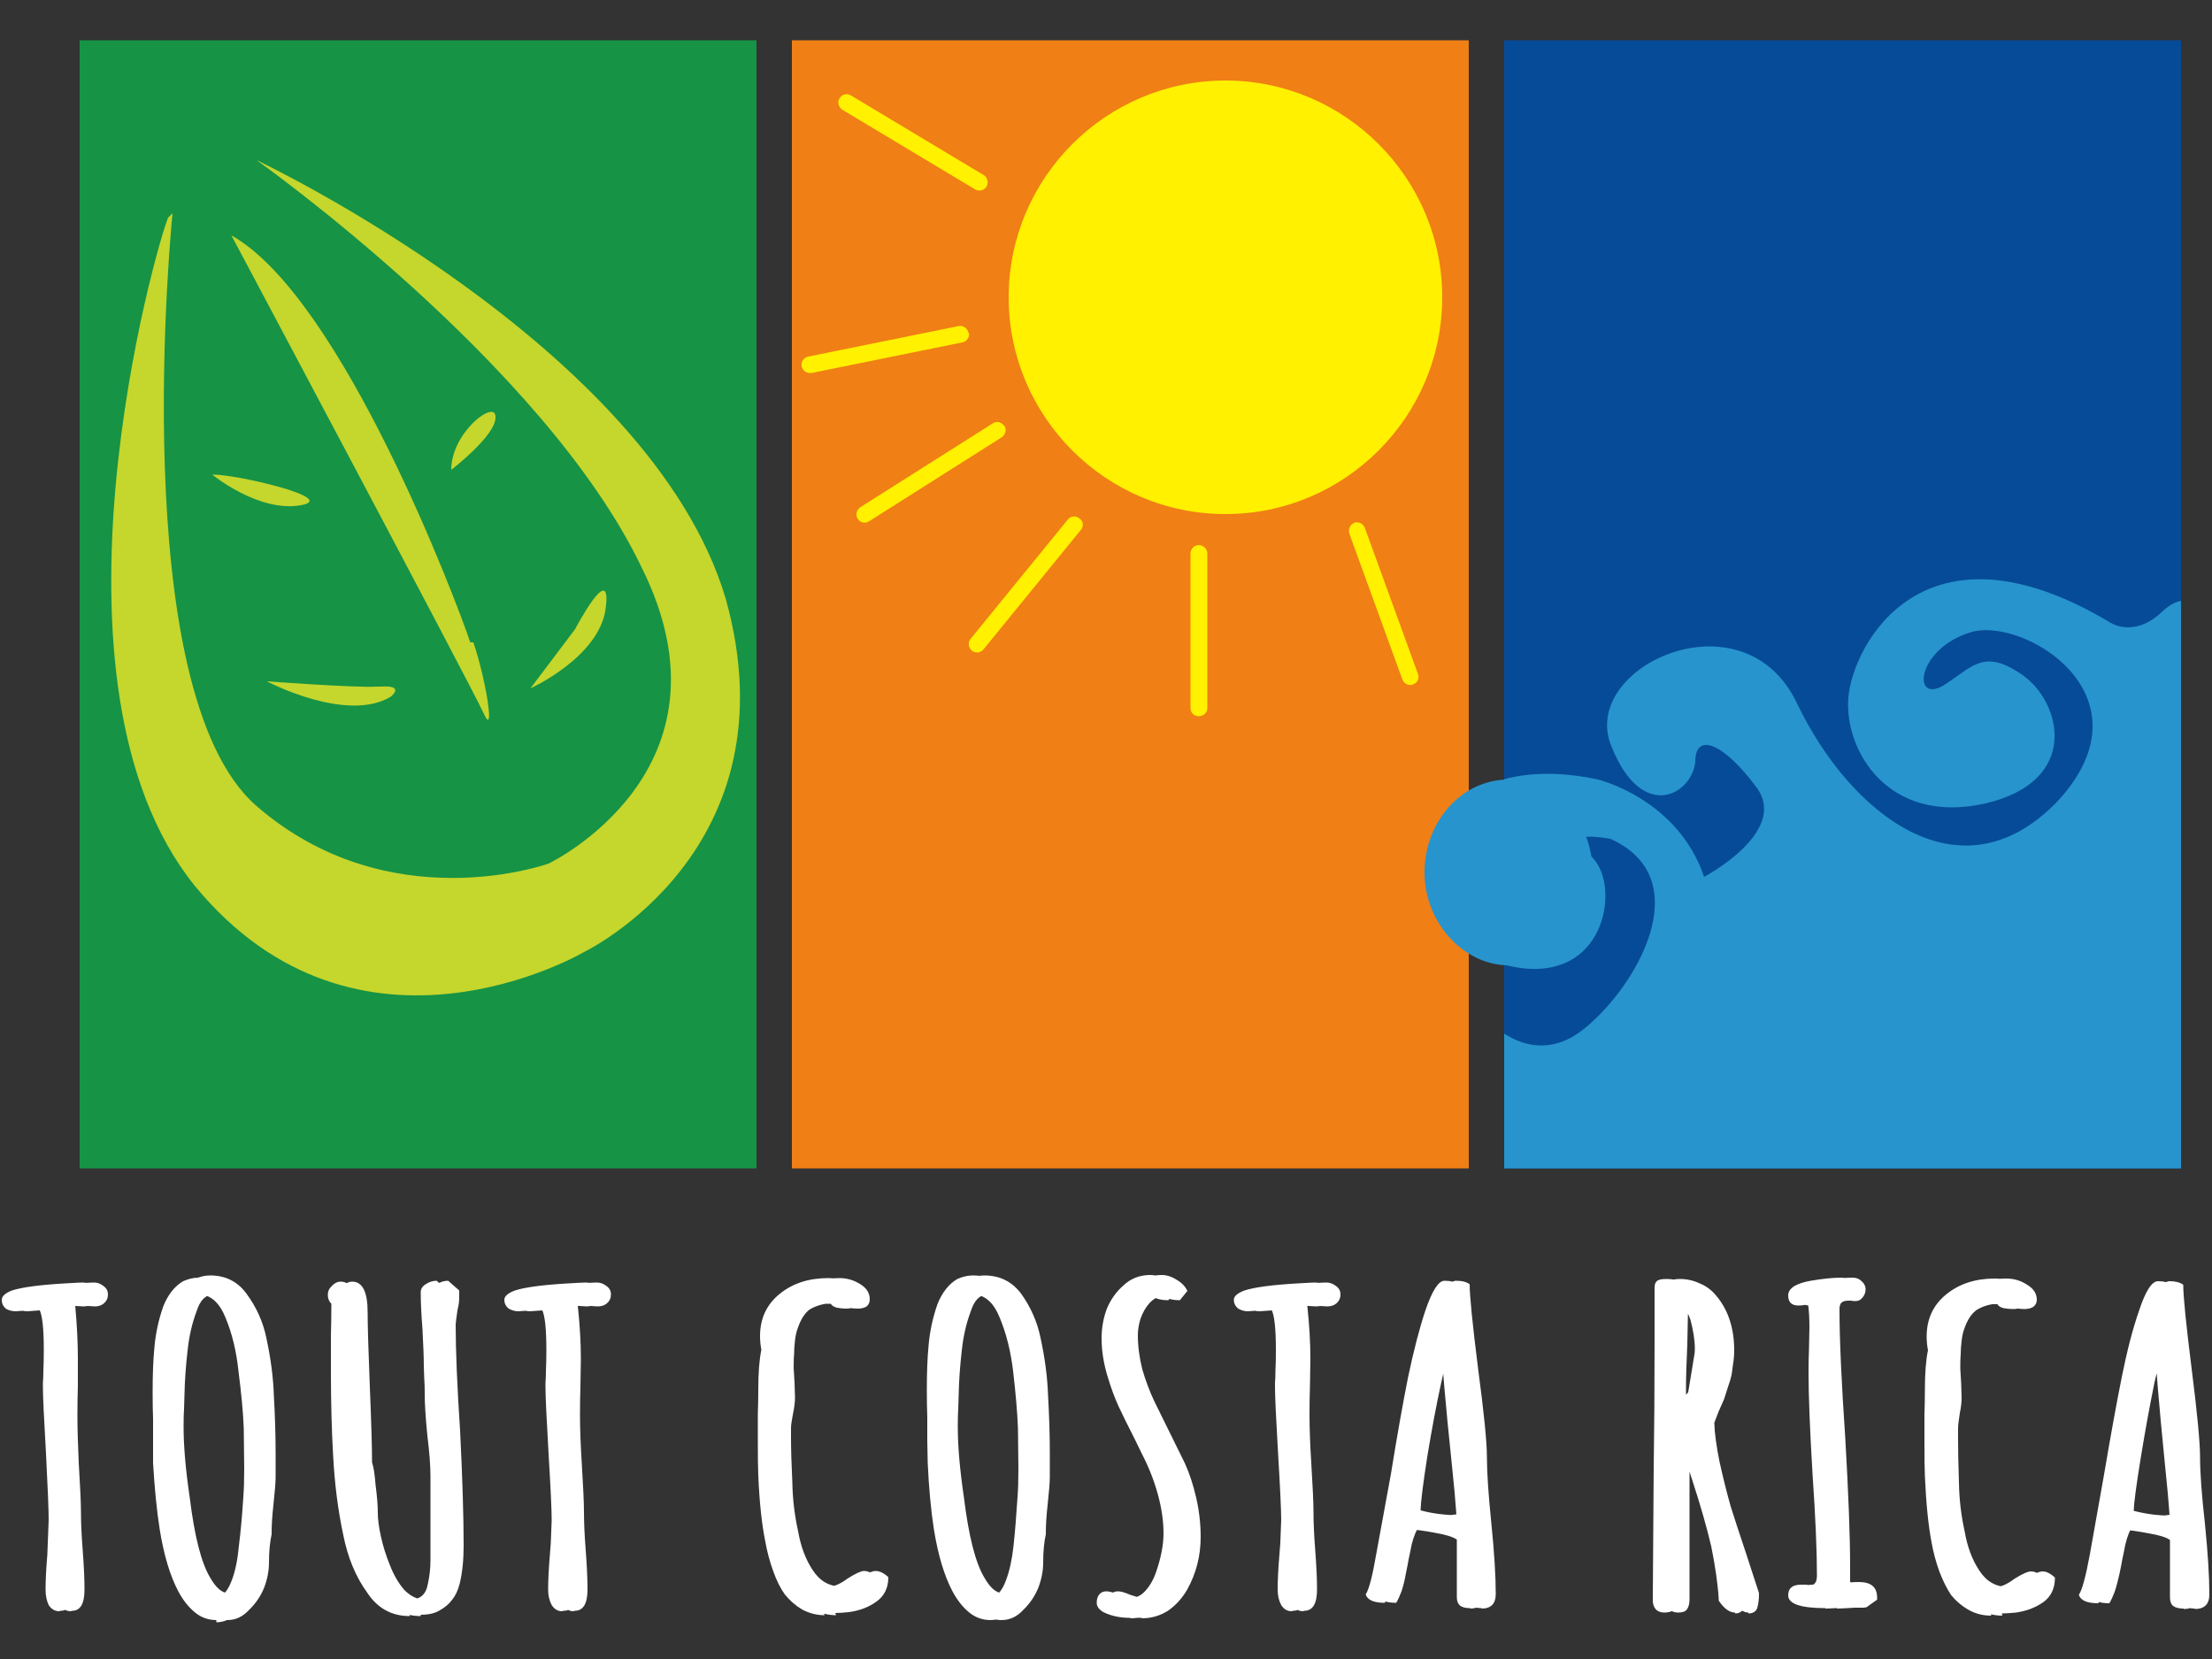
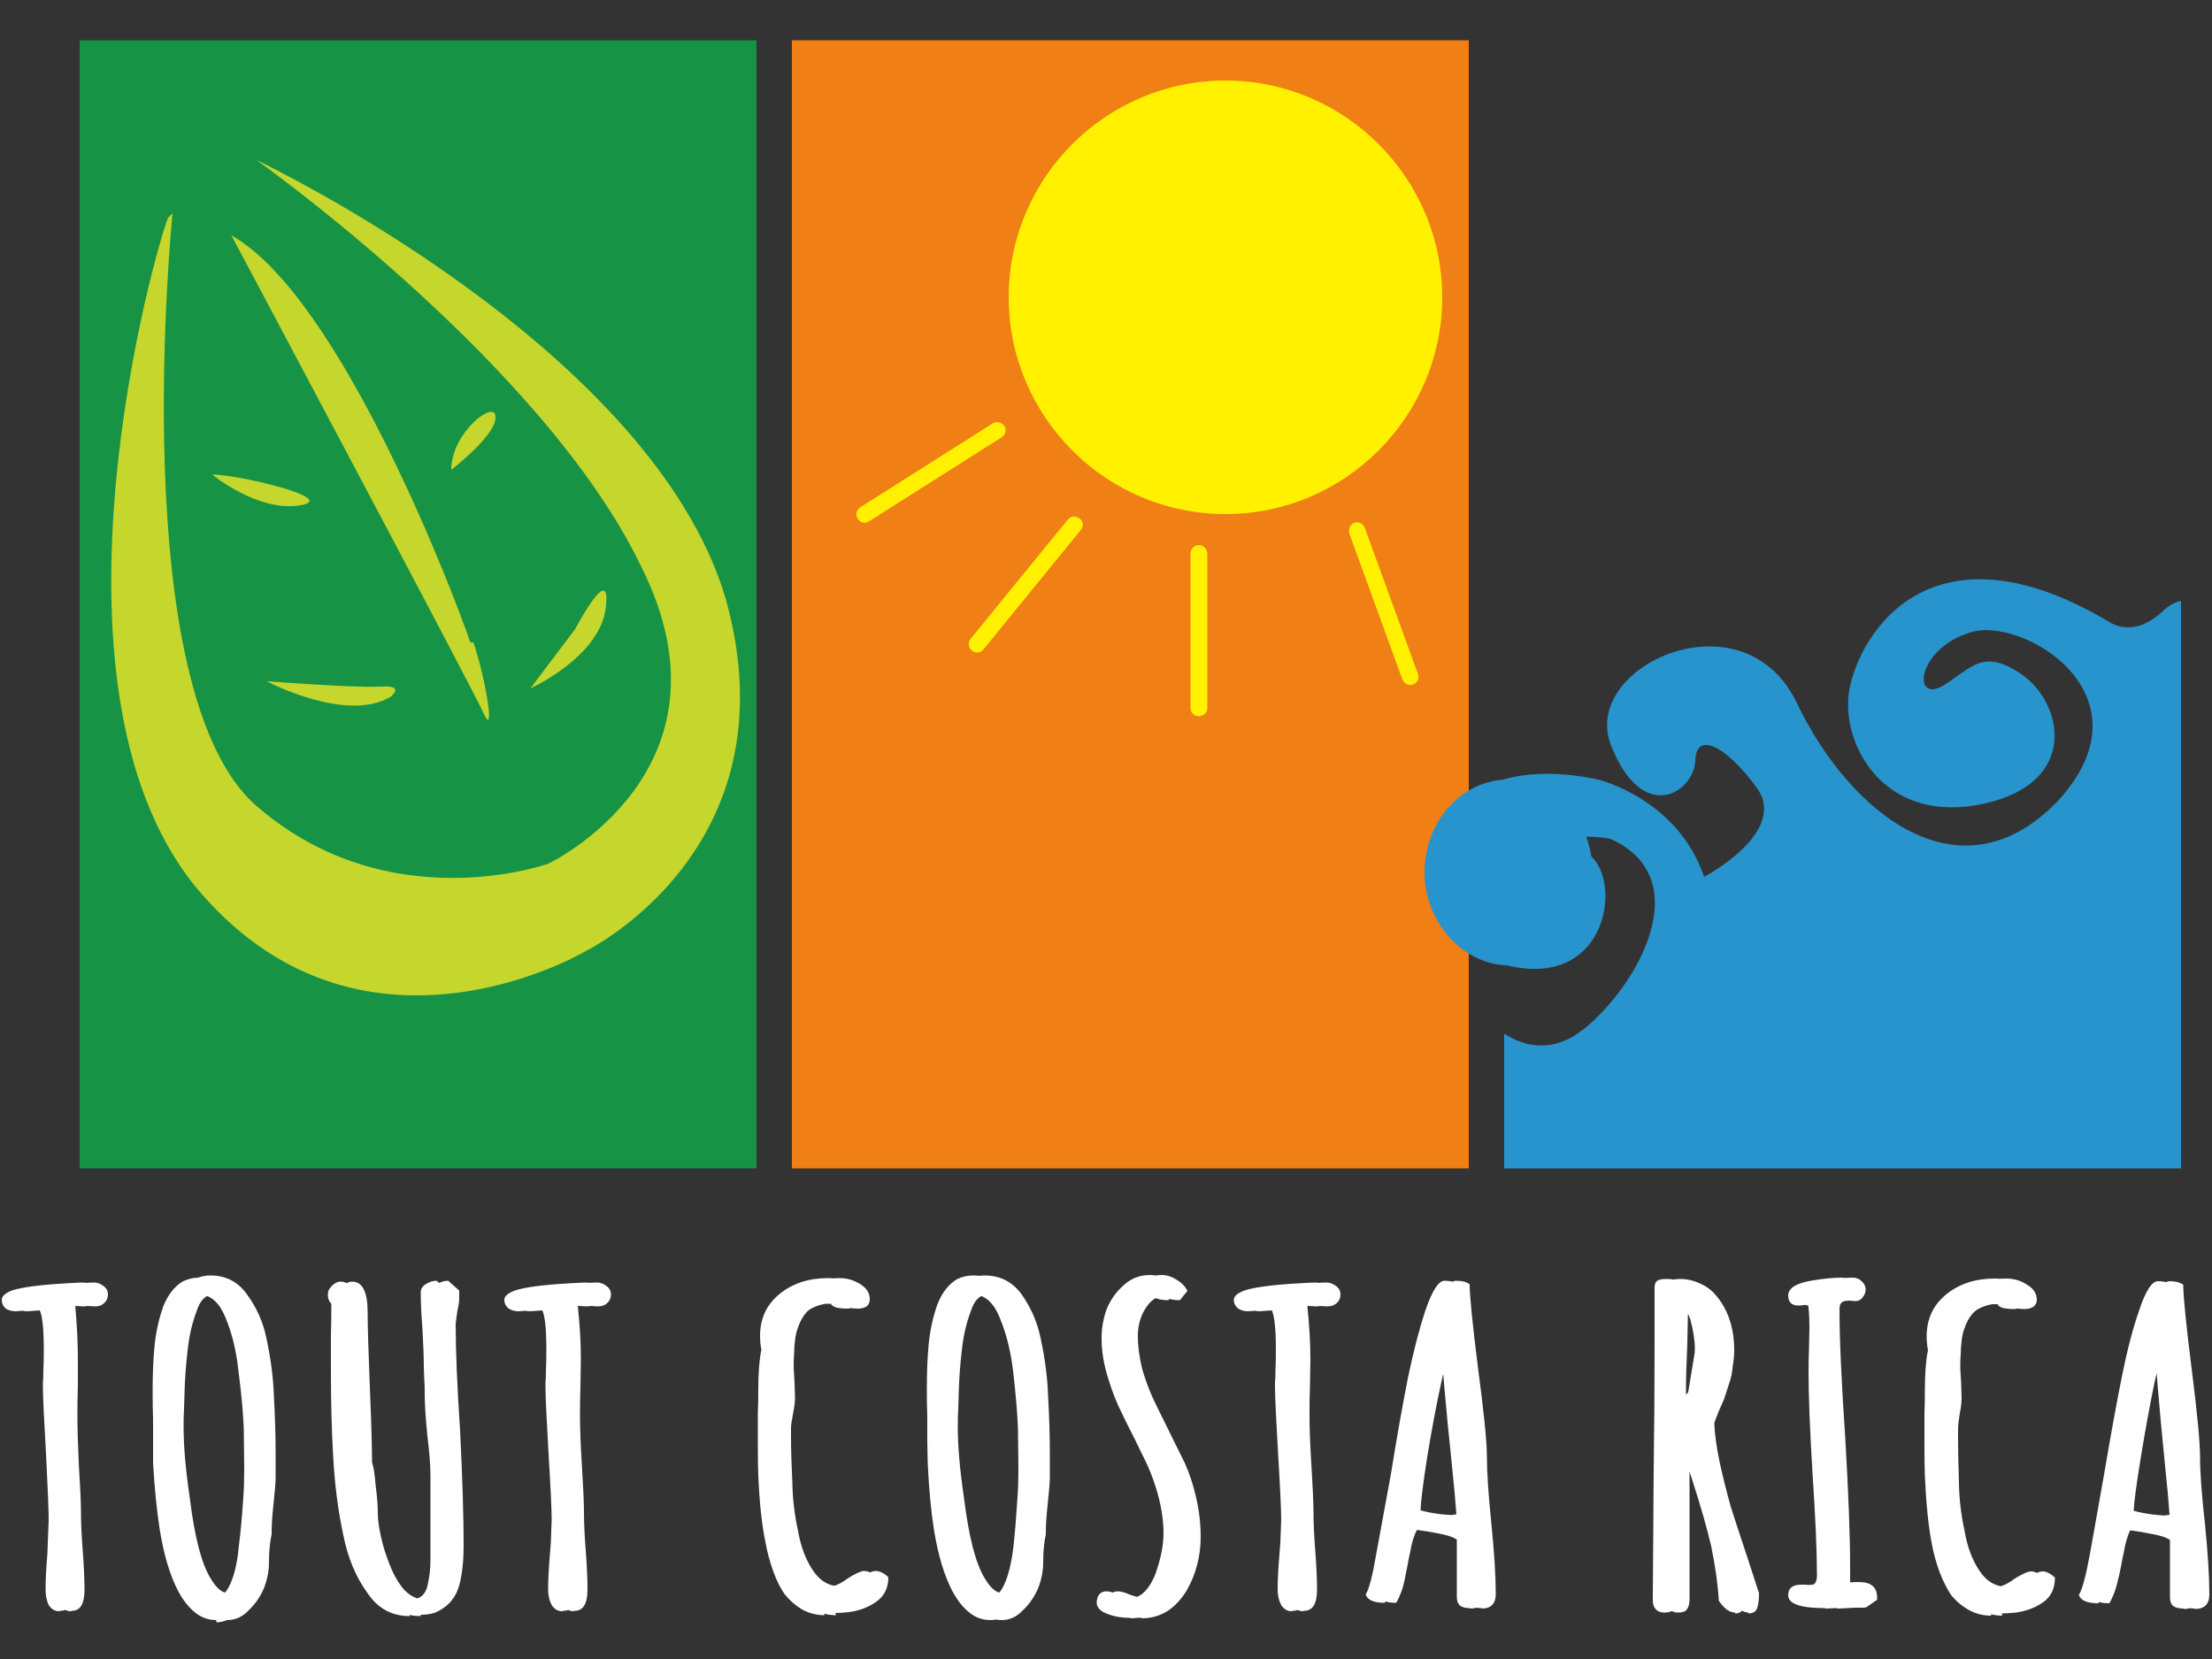
<svg xmlns="http://www.w3.org/2000/svg" version="1.2" viewBox="0 0 500 375">
  <rect x="0" y="0" width="500" height="375" fill="#333333" stroke="none" />
  <defs>
    <clipPath id="cp1">
      <path d="m171 .91v255h-153v-255z" />
    </clipPath>
    <clipPath id="cp2">
      <path d="m332 .91v255h-153v-255z" />
    </clipPath>
    <clipPath id="cp3">
      <path d="m493 .91v255h-153v-255z" />
    </clipPath>
  </defs>
  <style>.text {
		fill: #fff;
	}
    .s4{fill:#fff100}.s6{fill:#2794cd}</style>
  <g transform="translate(0 8.2)">
    <path class="text" d="m16 356q-1.5 0-2.4-1.4-.8-1.5-.8-3.5 0-3.2.4-7.9l.2-2.6.2-5.2q0-3.4-.7-15-.6-12-.6-15v-1.1q.1-.9.1-2.6.1-2 .1-4.8 0-7.2-1-9.1-.6 0-2.6.2l-2.7.2q-1.3 0-2.3-.6-1-.8-1-2t2.4-2.1q3.4-1.1 12-1.6 3.3-.2 4-.2 1.1 0 2.1.8 1 .7 1 1.9t-.9 2q-.8.7-2 .7l-1.8-.1q-.8-.1-1.8-.1h-.9q.6 6.6.6 12v6.3q-.1 2.8-.1 6.3 0 4.7.3 11 .5 8.1.5 11 0 3.7.4 8.8.4 5.2.4 8.8 0 4.8-2.8 4.8zm-2.6 0q-1.5 0-2.4-1.4-.7-1.5-.7-3.5 0-3.2.4-7.9l.3-7.8q0-3.4-.6-15-.7-12-.7-15v-1.1q.1-.9.1-2.6.1-2 .1-4.8 0-7.2-1-9.1-.6 0-2.6.2l-2.7.2q-1.3 0-2.3-.6-.9-.8-.9-2t2.3-2.1q3.4-1.1 12-1.6 3.3-.2 4-.2 1.2 0 2.1.8 1 .7 1 1.9t-.9 2q-.7.7-2 .7l-1.8-.1q-.8-.1-1.7-.1h-1q.7 6.6.7 12l-.1 6.3q-.1 2.8-.1 6.3 0 4.7.4 11 .5 8.1.5 11 0 3.7.3 8.8.4 5.2.4 8.8 0 4.8-2.8 4.8zm38 2q-2.6 0-4.8-1.7-2.1-1.8-3.7-4.8-2.8-5.3-4.2-14-1-6.4-1.5-15l-.1-5.2v-5.3q-.1-2.5-.1-6.1 0-5.9.5-10 .4-4.7 2-9.3 1.6-4 4.5-5.7 1.8-.8 3.5-.8 5.2 0 8.2 4.1 3.4 4.6 4.5 10 1.5 6.9 1.7 13 .4 7 .4 13v5.5q0 1.7-.5 6.3-.4 3.6-.4 6.2v.4q-.6 2.7-.6 6.4 0 2.8-1.1 5.7-1.2 2.9-3.4 5-2.1 2.3-4.9 2.3zm.2-5.3q2 0 3.4-3.7 1.1-3.2 1.6-7.8.6-4.7 1-11 .2-2.5.2-6.5l-.1-9q-.2-5.3-1.2-13-.8-6.7-2.9-12-1-2.5-2.5-3.8-1.4-1.4-3.1-1.4-2.4 0-3.6 3.8-1.5 4-2 8.8-.6 5.2-.7 9.9l-.1 3.3q-.1 1.3-.1 3.7v.4q0 6.5 1.4 16 1.6 13 4.6 18 2 3.5 4.1 3.5zm-2.7 5.3q-2.7 0-4.8-1.7-2.2-1.8-3.8-4.8-2.8-5.3-4.2-14-1-6.4-1.5-15v-10q-.1-2.5-.1-6.1 0-5.9.4-10 .4-4.7 2-9.3 1.6-4 4.5-5.7 1.8-.8 3.5-.8 5.2 0 8.3 4.1 3.3 4.6 4.4 10 1.5 6.9 1.7 13 .4 7 .4 13v5.5q0 1.7-.5 6.3-.4 3.6-.4 6.2v.4q-.5 2.7-.5 6.4 0 2.8-1.2 5.7t-3.3 5q-2.2 2.3-4.9 2.3zm.2-5.3q1.9 0 3.3-3.7 1.2-3.2 1.6-7.8.6-4.7 1-11 .2-2.5.2-6.5l-.1-9q-.2-5.3-1.2-13-.7-6.7-2.9-12-1-2.5-2.4-3.8-1.5-1.4-3.2-1.4-2.4 0-3.6 3.8-1.5 4-2 8.8-.5 5.2-.6 9.9l-.1 3.3q-.1 1.3-.1 3.7v.4q0 6.5 1.3 16 1.6 13 4.6 18 2 3.5 4.2 3.5zm46 4.4q-6 0-9.6-5.3-3.8-5.4-5.4-13-1.7-8.4-2.2-18-.5-8.6-.5-19v-8.1q.1-3.4.1-7.2-.8-.8-.8-2t.9-2q.9-1 2-1 3.5 0 3.5 6.9 0 4.5.5 17 .5 12 .5 17 .5 1.3.8 5.1.5 3.8.5 6.3 0 2.1.7 5.3t2 6.4q1.3 3.4 3.3 5.7 2.1 2.1 4.3 2.1 1.4 0 2.3-.8 1-.9 1.3-2.6.5-2.7.5-5.4v-19q0-3.6-.6-9.2-.6-6.1-.6-9.3v-.7q0-1.5-.1-2.8l-.1-2.8q0-2.8-.3-8.4-.4-5-.4-8.4 0-1.1 1.1-1.8 1.1-.8 2.5-.8l2.5 2.2v1.7q0 1.2-.4 2.8-.4 2.8-.4 3.2 0 8.9 1 24 .8 16 .8 26 0 4.9-.9 8.6-.6 2.3-1.7 3.6-1 1.4-2.8 2.4-1.6 1-4.3 1zm-2.5 0q-6.1 0-9.6-5.3-3.9-5.4-5.4-13-1.8-8.4-2.3-18-.5-8.6-.5-19v-8.1q.1-3.4.1-7.2-.8-.8-.8-2t.9-2q.9-1 2-1 3.5 0 3.5 6.9 0 4.5.5 17 .5 12 .5 17 .5 1.3.9 5.1.5 3.8.5 6.3 0 2.1.6 5.3.7 3.2 2 6.4 1.3 3.4 3.3 5.7 2.1 2.1 4.3 2.1 1.4 0 2.3-.8 1-.9 1.3-2.6.6-2.7.6-5.4v-19q0-3.6-.7-9.2-.6-6.1-.6-9.3v-.7q0-1.5-.1-2.8l-.1-2.8q0-2.8-.3-8.4-.4-5-.4-8.4 0-1.1 1.1-1.8 1.2-.8 2.5-.8l2.5 2.2v1.7q0 1.2-.4 2.8-.4 2.8-.4 3.2 0 8.9 1 24 .9 16 .9 26 0 4.9-1 8.6-.6 2.3-1.7 3.6-1 1.4-2.7 2.4t-4.3 1zm37-1.1q-1.4 0-2.3-1.4-.8-1.5-.8-3.5 0-3.2.4-7.9l.2-2.6.2-5.2q0-3.4-.7-15-.7-12-.7-15v-1.1q.1-.9.1-2.6.1-2 .1-4.8 0-7.2-1-9.1-.6 0-2.5.2l-2.8.2q-1.2 0-2.2-.6-1-.8-1-2t2.3-2.1q3.5-1.1 12-1.6 3.3-.2 4-.2 1.2 0 2.2.8 1 .7 1 1.9t-.9 2q-.8.7-2.1.7l-1.7-.1q-.8-.1-1.8-.1h-1q.7 6.6.7 12l-.1 6.3q-.1 2.8-.1 6.3 0 4.7.4 11 .5 8.1.5 11 0 3.7.4 8.8.4 5.2.4 8.8 0 4.8-2.9 4.8zm-2.6 0q-1.4 0-2.3-1.4-.8-1.5-.8-3.5 0-3.2.4-7.9l.2-2.6.2-5.2q0-3.4-.7-15-.7-12-.7-15v-1.1q.1-.9.1-2.6.1-2 .1-4.8 0-7.2-1-9.1-.5 0-2.5.2l-2.8.2q-1.2 0-2.2-.6-1-.8-1-2t2.4-2.1q3.4-1.1 12-1.6 3.4-.2 4-.2 1.2 0 2.2.8 1 .7 1 1.9t-.9 2q-.8.7-2.1.7l-1.7-.1q-.8-.1-1.8-.1h-1q.7 6.6.7 12l-.1 6.3q-.1 2.8-.1 6.3 0 4.7.4 11 .5 8.1.5 11 0 3.7.4 8.8.4 5.2.4 8.8 0 4.8-2.9 4.8zm62 .9q-2.7 0-5.1-1.3-2.2-1.3-3.9-3.4-1.5-2.1-2.7-5.2-1.1-3.3-1.7-6.7-1.2-5.8-1.6-15-.1-2.2-.1-7.7v-6.2q.1-2.6.1-5.4 0-5.8.7-9.1-.3-1.5-.3-3.1 0-5.9 4.4-9.5t11-3.6q2.5 0 4.7 1.4 2.1 1.3 2.1 3.4 0 1-.7 1.6-.8.5-2 .5-1 0-2.2-.2-1-.3-1.3-.9h-1.3v-.2q-3.6 0-6.1 1.5-1.7 1.3-2.7 4.3-.4 1-.6 2.7t-.2 3q-.1.8-.1 3.2l.2 3.4.1 3.3q0 1.5-.4 3.4-.5 2.5-.5 3.5v2.3q0 3.8.3 10 .1 5.6 1.3 11 .9 5.2 3.3 8.8 2.4 3.7 6.4 3.7 1.6 0 4.1-1.8 2.6-1.7 3.7-1.7 1.4 0 2.9 1.4 0 3.7-2.8 5.6-2.5 1.8-6.1 2.3-1.9.2-3.1.2zm-2.6 0q-2.7 0-5.1-1.3-2.2-1.3-3.9-3.4-1.5-2.1-2.6-5.2-1.2-3.3-1.8-6.7-1.2-5.8-1.6-15-.1-2.2-.1-7.7v-6.2q.1-2.6.1-5.4 0-5.8.7-9.1-.3-1.5-.3-3.1 0-5.9 4.4-9.5t11-3.6q2.6 0 4.7 1.4 2.2 1.3 2.2 3.4 0 1-.8 1.6-.8.5-2 .5-1 0-2.1-.2-1.1-.3-1.4-.9h-1.3v-.2q-3.6 0-6.1 1.5-1.7 1.3-2.7 4.3-.4 1-.6 2.7t-.2 3q-.1.8-.1 3.2l.2 3.4.1 3.3q0 1.5-.4 3.4-.5 2.5-.5 3.5v2.3q0 3.8.3 10 .1 5.6 1.3 11 .9 5.2 3.3 8.8 2.4 3.7 6.4 3.7 1.7 0 4.1-1.8 2.7-1.7 3.7-1.7 1.4 0 2.9 1.4 0 3.7-2.8 5.6-2.5 1.8-6 2.3-2 .2-3.2.2zm40 1.1q-2.6 0-4.8-1.7-2.1-1.8-3.7-4.8-2.8-5.3-4.2-14-1-6.4-1.5-15l-.1-5.2v-5.3q-.1-2.5-.1-6.1 0-5.9.5-10 .4-4.7 2-9.3 1.6-4 4.5-5.7 1.8-.8 3.5-.8 5.2 0 8.3 4.1 3.3 4.6 4.4 10 1.5 6.9 1.7 13 .4 7 .4 13v5.5q0 1.7-.5 6.3-.4 3.6-.4 6.2v.4q-.6 2.7-.6 6.4 0 2.8-1.1 5.7-1.2 2.9-3.4 5-2.1 2.3-4.9 2.3zm.2-5.3q2 0 3.4-3.7 1.1-3.2 1.6-7.8.6-4.7 1-11 .2-2.5.2-6.5l-.1-9q-.2-5.3-1.2-13-.7-6.7-2.9-12-1-2.5-2.4-3.8-1.5-1.4-3.2-1.4-2.4 0-3.6 3.8-1.5 4-2 8.8-.6 5.2-.7 9.9l-.1 3.3q-.1 1.3-.1 3.7v.4q0 6.5 1.4 16 1.6 13 4.6 18 2 3.5 4.1 3.5zm-2.7 5.3q-2.7 0-4.8-1.7-2.2-1.8-3.8-4.8-2.8-5.3-4.2-14-1-6.4-1.4-15l-.1-5.2v-5.3q-.1-2.5-.1-6.1 0-5.9.4-10 .4-4.7 2-9.3 1.6-4 4.5-5.7 1.8-.8 3.5-.8 5.2 0 8.3 4.1 3.3 4.6 4.4 10 1.5 6.9 1.7 13 .4 7 .4 13v5.5q0 1.7-.5 6.3-.3 3.6-.3 6.2v.4q-.6 2.7-.6 6.4 0 2.8-1.2 5.7t-3.3 5q-2.2 2.3-4.9 2.3zm.2-5.3q1.9 0 3.3-3.7 1.2-3.2 1.7-7.8.5-4.7.9-11 .2-2.5.2-6.5l-.1-9q-.2-5.3-1.1-13-.8-6.7-3-12-1-2.5-2.4-3.8-1.5-1.4-3.2-1.4-2.4 0-3.6 3.8-1.5 4-2 8.8-.5 5.2-.6 9.9l-.1 3.3q-.1 1.3-.1 3.7v.4q0 6.5 1.3 16 1.6 13 4.6 18 2 3.5 4.2 3.5zm34 4.8q-3.5 0-6.1-1.3-1.6-.9-1.6-2.1 0-1.1.6-1.8.6-.8 1.7-.8 1 0 2.8.8 2.1.7 2.6.7 1.8 0 3.3-1.5 1.6-1.7 2.5-4.3 1.7-4.9 1.7-8.8 0-4.2-1.3-8.9t-3.6-9.1l-1.5-3.1q-2.5-4.9-3.9-7.7-1.2-2.9-2.2-6.2-1.5-4.7-1.5-9.1 0-3.5 1.2-6.7 1.3-3.1 3.7-5.2 2.5-2.4 6.1-2.4 1.7 0 3.4 1.1 1.7 1 2.4 2.5l-1.7 2.1q-2.5 0-3.8-1-1.8.2-3.2 1.8-1.2 1.4-1.9 3.4-.6 1.9-.6 3.7 0 3.7 1 7.7 1.1 3.8 2.7 7.2l6.9 14q1.6 3.5 2.6 7.9t1 8.8q0 6.5-3.1 12-1.7 2.9-4.3 4.7-2.7 1.7-5.9 1.7zm-2.6 0q-3.5 0-6.1-1.3-1.5-.9-1.5-2.1 0-1.1.5-1.8.6-.8 1.7-.8 1 0 2.8.8 2.1.7 2.6.7 1.9 0 3.3-1.5 1.6-1.7 2.5-4.3 1.7-4.9 1.7-8.8 0-4.2-1.3-8.9t-3.6-9.1l-1.5-3.1q-2.5-4.9-3.8-7.7-1.3-2.9-2.3-6.2-1.5-4.7-1.5-9.1 0-3.5 1.2-6.7 1.3-3.1 3.7-5.2 2.5-2.4 6.1-2.4 1.8 0 3.4 1.1 1.7 1 2.4 2.5l-1.7 2.1q-2.5 0-3.8-1-1.8.2-3.1 1.8-1.3 1.4-2 3.4-.6 1.9-.6 3.7 0 3.7 1 7.7 1.1 3.8 2.7 7.2l6.9 14q1.7 3.5 2.6 7.9 1 4.4 1 8.8 0 6.5-3.1 12-1.7 2.9-4.3 4.7-2.7 1.7-5.9 1.7zm39-1.5q-1.4 0-2.3-1.4-.8-1.5-.8-3.5 0-3.2.4-7.9l.2-2.6.2-5.2q0-3.4-.7-15-.7-12-.7-15v-1.1q.1-.9.1-2.6.1-2 .1-4.8 0-7.2-1-9.1-.6 0-2.5.2l-2.8.2q-1.2 0-2.2-.6-1-.8-1-2t2.3-2.1q3.5-1.1 12-1.6 3.3-.2 4-.2 1.2 0 2.2.8 1 .7 1 1.9t-.9 2q-.8.7-2.1.7l-1.7-.1q-.8-.1-1.8-.1h-1q.7 6.6.7 12l-.1 6.3q-.1 2.8-.1 6.3 0 4.7.4 11 .5 8.1.5 11 0 3.7.4 8.8.4 5.2.4 8.8 0 4.8-2.9 4.8zm-2.6 0q-1.4 0-2.3-1.4-.8-1.5-.8-3.5 0-3.2.4-7.9l.2-2.6.2-5.2q0-3.4-.7-15-.7-12-.7-15v-1.1q.1-.9.1-2.6.1-2 .1-4.8 0-7.2-1-9.1-.6 0-2.5.2l-2.8.2q-1.2 0-2.2-.6-1-.8-1-2t2.4-2.1q3.4-1.1 12-1.6 3.4-.2 4-.2 1.2 0 2.2.8 1 .7 1 1.9t-.9 2q-.8.7-2.1.7l-1.7-.1q-.8-.1-1.8-.1h-1q.7 6.6.7 12l-.1 6.3q-.1 2.8-.1 6.3 0 4.7.4 11 .5 8.1.5 11 0 3.7.4 8.8.4 5.2.4 8.8 0 4.8-2.9 4.8zm43-.7q-1.6 0-2.4-.6-.6-.6-.6-1.9v-13q-1.3-.9-4.8-1.5-3.6-.7-6.7-.9-1.1 2-1.6 5l-.4 1.9q-.1.7-.6 3.1-.4 2.3-1 4.1-.6 1.6-1.2 2.6-3.7 0-4.3-1.9 1.1-1.6 2.4-9.2l3.3-18q2.1-13 3.9-22t3.9-15q2.3-6.7 4.3-6.7 2.1 0 3.1.8 0 3.9 1.9 19 2 15 2 20 0 5.2 1 15 1 9.9 1 16 0 3.3-3.2 3.3zm-5.1-21q.8 0 2-.2-.3-4.4-1-11-2.3-22-2.3-27v-.8q-1 1-2.7 8.9-1.7 7.8-3.2 17-1.4 9-1.5 12 4.1 1.1 8.7 1.1zm2.5 21q-1.6 0-2.3-.6t-.7-1.9v-13q-1.3-.9-4.8-1.5-3.6-.7-6.7-.9-1.1 2-1.6 5l-.4 1.9q-.1.7-.5 3.1-.5 2.3-1.1 4.1-.6 1.6-1.2 2.6-3.7 0-4.3-1.9 1.1-1.6 2.4-9.2l3.3-18q2.1-13 3.9-22 1.9-9 3.9-15 2.3-6.7 4.3-6.7 2.1 0 3.2.8 0 3.9 1.8 19 2 15 2 20 0 5.2 1.1 15 .9 9.9.9 16 0 3.3-3.2 3.3zm-5.1-21q.8 0 2-.2-.3-4.4-1-11-2.3-22-2.3-27v-.8q-.9 1-2.7 8.9-1.7 7.8-3.1 17-1.5 9-1.6 12 4.1 1.1 8.7 1.1zm68 22q-1.8 0-3.6-2.7v-.3q-.3-5.1-1.7-12-1.5-6.4-4.4-15-2.1-6.7-3.6-12v39q0 1.5-.6 2.3-.5.7-2 .7-1.2 0-1.9-.7-.7-.8-.7-2v-.7l.2-29q.2-13 .2-29v-12q0-1.1.5-1.5.5-.5 2.1-.5 2.4 0 4.5 1 2 .8 3.5 2.5 3 3.4 3.9 8.2.4 2 .4 4.5 0 1.5-.3 3.3-.2 1.7-.3 2.2-.2 1-.9 3l-.8 2.5-1.2 2.7-1 2.6q.1 3.5 1.2 8.9 1.2 5.4 2.5 10 1 3.2 3.6 11l2.8 8.6v.2q0 1.6-.3 2.8-.3 1.6-2.1 1.6zm-14-46q1.4-1.4 3.4-3.8l1.4-8.5q.1-.5.1-1.3 0-2.9-1.1-6.6-.5-1.8-1.5-2.9-.9-1.3-1.9-1.4l-.2 9.8q-.3 6.5-.3 10 0 3.4.1 4.5zm11 46q-1.9 0-3.7-2.7v-.3q-.3-5.1-1.7-12-1.5-6.4-4.3-15-2.2-6.7-3.7-12v39q0 1.5-.5 2.3-.5.7-2.1.7-1.2 0-1.9-.7-.7-.8-.7-2v-.7l.2-29q.2-13 .2-29v-12q0-1.1.5-1.5.5-.5 2.1-.5 2.4 0 4.5 1 2 .8 3.5 2.5 3.1 3.4 3.9 8.2.4 2 .4 4.5 0 1.5-.3 3.3-.2 1.7-.3 2.2-.2 1-.8 3-.7 1.9-.9 2.5l-1.2 2.7-1 2.6q.1 3.5 1.2 8.9 1.2 5.4 2.5 10 1 3.2 3.6 11l2.8 8.6v.2q0 1.6-.3 2.8-.3 1.6-2 1.6zm-14-46q1.4-1.4 3.4-3.8l1.4-8.5q.1-.5.1-1.3 0-2.9-1-6.6-.6-1.8-1.6-2.9-.9-1.3-1.9-1.4l-.2 9.8q-.3 6.5-.3 10 0 3.4.1 4.5zm37 45q-8.4 0-8.4-2.9 0-2.4 2.9-2.4h1.2q.4.1.9.1.8 0 1.1-.5.4-.5.4-1.7 0-8.4-1-23-.9-15-.9-23 0-2.7.1-5l.1-5q0-3.2-.3-5.3-1.1.3-2.3.3-2.2 0-2.2-2.3 0-1.2 1.4-2.1 1.4-.8 3.7-1.2 4.1-.7 6.9-.7 1.2 0 2 .8.9.8.9 1.8 0 1.1-.7 1.9-.6.8-1.6.8-.6 0-1-.1h-.7q-1 0-1.5.5-.4.4-.4 1.5 0 10 1.3 29 1.1 19 1.1 29v3.7q.7-.1 2-.1 4.1 0 4.1 3.5v.5l-2.4 1.7q-.1 0-.6.1h-2q-3.3.2-4.1.2zm-2.6 0q-8.4 0-8.4-2.9 0-2.4 2.9-2.4h1.2q.4.1.9.1.8 0 1.1-.5.4-.5.4-1.7 0-8.4-1-23-.9-15-.9-23 0-2.7.1-5l.1-5q0-3.2-.3-5.3-1.1.3-2.2.3-2.3 0-2.3-2.3 0-1.2 1.4-2.1 1.4-.8 3.7-1.2 4.1-.7 7-.7 1.1 0 1.9.8.9.8.9 1.8 0 1.1-.7 1.9-.6.8-1.6.8-.5 0-.9-.1h-.8q-1 0-1.5.5-.4.4-.4 1.5 0 10 1.3 29 1.2 19 1.2 29v3.7q.7-.1 1.9-.1 4.1 0 4.1 3.5v.5l-2.4 1.7q-.1 0-.6.1h-2q-3.3.2-4.1.2zm40 1.7q-2.7 0-5.1-1.3-2.2-1.3-3.9-3.4-1.4-2.1-2.6-5.2-1.2-3.3-1.8-6.7-1.2-5.8-1.5-15-.1-2.2-.1-7.7v-6.2q.1-2.6.1-5.4 0-5.8.6-9.1-.3-1.5-.3-3.1 0-5.9 4.5-9.5 4.4-3.6 11-3.6 2.6 0 4.7 1.4 2.2 1.3 2.2 3.4 0 1-.8 1.6-.8.5-2 .5-.9 0-2.1-.2-1.1-.3-1.4-.9h-1.3v-.2q-3.6 0-6 1.5-1.8 1.3-2.8 4.3-.4 1-.6 2.7t-.2 3q-.1.8-.1 3.2l.2 3.4.1 3.3q0 1.5-.4 3.4-.4 2.5-.4 3.5v2.3q0 3.8.2 10 .1 5.6 1.3 11 .9 5.2 3.3 8.8 2.4 3.7 6.4 3.7 1.7 0 4.1-1.8 2.7-1.7 3.8-1.7 1.3 0 2.8 1.4 0 3.7-2.7 5.6-2.6 1.8-6.1 2.3-2 .2-3.2.2zm-2.5 0q-2.8 0-5.1-1.3t-4-3.4q-1.4-2.1-2.6-5.2-1.2-3.3-1.8-6.7-1.1-5.8-1.5-15-.1-2.2-.1-7.7v-6.2q.1-2.6.1-5.4 0-5.8.7-9.1-.3-1.5-.3-3.1 0-5.9 4.4-9.5t11-3.6q2.6 0 4.7 1.4 2.2 1.3 2.2 3.4 0 1-.8 1.6-.8.5-1.9.5-1 0-2.2-.2-1.1-.3-1.4-.9h-1.2v-.2q-3.7 0-6.1 1.5-1.8 1.3-2.8 4.3-.4 1-.6 2.7-.1 1.7-.1 3-.1.8-.1 3.2l.2 3.4v3.3q0 1.5-.3 3.4-.5 2.5-.5 3.5v2.3q0 3.8.3 10 .1 5.6 1.2 11 .9 5.2 3.4 8.8 2.3 3.7 6.3 3.7 1.7 0 4.1-1.8 2.7-1.7 3.8-1.7 1.3 0 2.8 1.4 0 3.7-2.7 5.6-2.6 1.8-6.1 2.3-2 .2-3.1.2zm46-1.6q-1.5 0-2.3-.6-.7-.6-.7-1.9v-13q-1.3-.9-4.8-1.5-3.5-.7-6.7-.9-1 2-1.5 5l-.4 1.9q-.1.7-.6 3.1-.5 2.3-1.1 4.1-.6 1.6-1.2 2.6-3.7 0-4.3-1.9 1.1-1.6 2.5-9.2l3.2-18q2.2-13 3.9-22 1.9-9 4-15 2.2-6.7 4.3-6.7 2 0 3.1.8 0 3.9 1.9 19 1.9 15 1.9 20 0 5.2 1.1 15 1 9.9 1 16 0 3.3-3.3 3.3zm-5.1-21q.8 0 2-.2-.3-4.4-1-11-2.2-22-2.2-27v-.8q-1 1-2.8 8.9-1.6 7.8-3.1 17t-1.6 12q4.1 1.1 8.7 1.1zm2.6 21q-1.6 0-2.4-.6-.7-.6-.7-1.9v-13q-1.2-.9-4.8-1.5-3.5-.7-6.6-.9-1.1 2-1.6 5l-.4 1.9q-.1.7-.6 3.1-.5 2.3-1.1 4.1-.6 1.6-1.1 2.6-3.8 0-4.4-1.9 1.1-1.6 2.5-9.2l3.2-18q2.2-13 4-22t3.9-15q2.2-6.7 4.3-6.7 2 0 3.1.8 0 3.9 1.9 19 1.9 15 1.9 20 0 5.2 1.1 15 1 9.9 1 16 0 3.3-3.2 3.3zm-5.1-21q.8 0 1.9-.2-.3-4.4-1-11-2.2-22-2.2-27v-.8q-1 1-2.8 8.9-1.6 7.8-3.1 17t-1.6 12q4.2 1.1 8.8 1.1z" />
    <g clip-path="url(#cp1)">
      <path d="m171 .9v255h-153v-255z" fill="#169345" />
      <path d="m39 40s-11 108 19 134c30 26 66 13 66 13s44-21 21-67c-22-46-87-92-87-92s89 42 106 99c16 57-32 80-32 80s-51 30-88-15c-37-46-8.6-145-6-151zm68 97c2.9 8.5 5 22 2.3 16s-57-108-57-108c25 14 51 83 54 92zm-21 10c5.8-.4 2.3 2.3 2.3 2.3-10 6-28-3.5-28-3.5s20 1.5 25 1.2zm-18-41c-9.5 1.7-20-6.9-20-6.9 4.4-.3 29 5.3 20 6.9zm44-20c.3 4.1-10 12-10 12 0-8.5 10-16 10-12zm18 48s8.4-16 6.9-4.6c-1.5 11-17 18-17 18z" fill="#c5d62d" fill-rule="evenodd" />
    </g>
    <g clip-path="url(#cp2)">
      <path d="m332 .9v255h-153v-255z" fill="#f07f15" />
      <path class="s4" d="m277 108c-27 0-49-22-49-49s22-49 49-49 49 22 49 49-22 49-49 49z" />
      <path class="s4" d="m271 115c1 0 1.9.9 1.9 1.9v35c0 1-.9 1.8-1.9 1.8-1.1 0-1.9-.8-1.9-1.8v-35c0-1 .8-1.9 1.9-1.9z" />
      <path class="s4" d="m306 110c1-.4 2.1.1 2.5 1.1l12 33c.4 1-.1 2.1-1.1 2.4-.9.4-2-.1-2.4-1.1l-12-33c-.3-1 .2-2.1 1.1-2.4z" />
      <path class="s4" d="m244 109c.9.6 1 1.8.3 2.6l-22 27c-.6.8-1.8.9-2.6.3-.8-.7-1-1.9-.3-2.7l22-27c.7-.8 1.8-.9 2.6-.2z" />
      <path class="s4" d="m227 88c.6.8.3 2-.5 2.6l-30 19c-.9.6-2 .4-2.6-.5s-.3-2 .5-2.6l30-19c.9-.6 2-.3 2.6.6z" />
-       <path class="s4" d="m219 67c.2 1-.4 2-1.5 2.2l-34 6.9c-1.1.2-2.1-.5-2.3-1.5s.5-2 1.5-2.2l34-6.9c1-.2 2 .5 2.2 1.5z" />
-       <path class="s4" d="m223 34c-.6.9-1.7 1.1-2.6.6l-30-18c-.9-.6-1.2-1.8-.6-2.6.5-.9 1.7-1.2 2.6-.6l30 18c.8.5 1.1 1.7.6 2.6z" />
    </g>
    <g clip-path="url(#cp3)">
-       <path d="m493 .9v255h-153v-255z" fill="#064b98" />
      <path class="s6" d="m336 222s10 12 22 2.4 26-34 6-43c0 0-13-2.4-4.8 3.6 8 5.9 4 33-22 24-26-9.3-18-50 24-41 0 0 18 4.3 24 22 0 0 19-10 12-20-7.3-10-14-13-14-6-.7 7.3-12 14-19-3.6-7.3-18 30-35 42-9.6 12 25 37 45 59 22 22-24-8.3-42-20-38-12 3.8-13 16-6 12 6.7-4.2 9.1-8.6 18-2.4 8.9 6.3 13 24-8.4 29-22 5-32-12-31-24 1.1-12 17-42 59-17 0 0 5.4 3.9 12-2.4 6.6-6.2 11 1.2 11 1.2v130l-165-3.6 2.4-26z" />
    </g>
    <path class="s6" d="m341 210c-10 0-19-9.5-19-21s8.4-21 19-21 19 9.6 19 21-8.4 21-19 21z" />
  </g>
</svg>